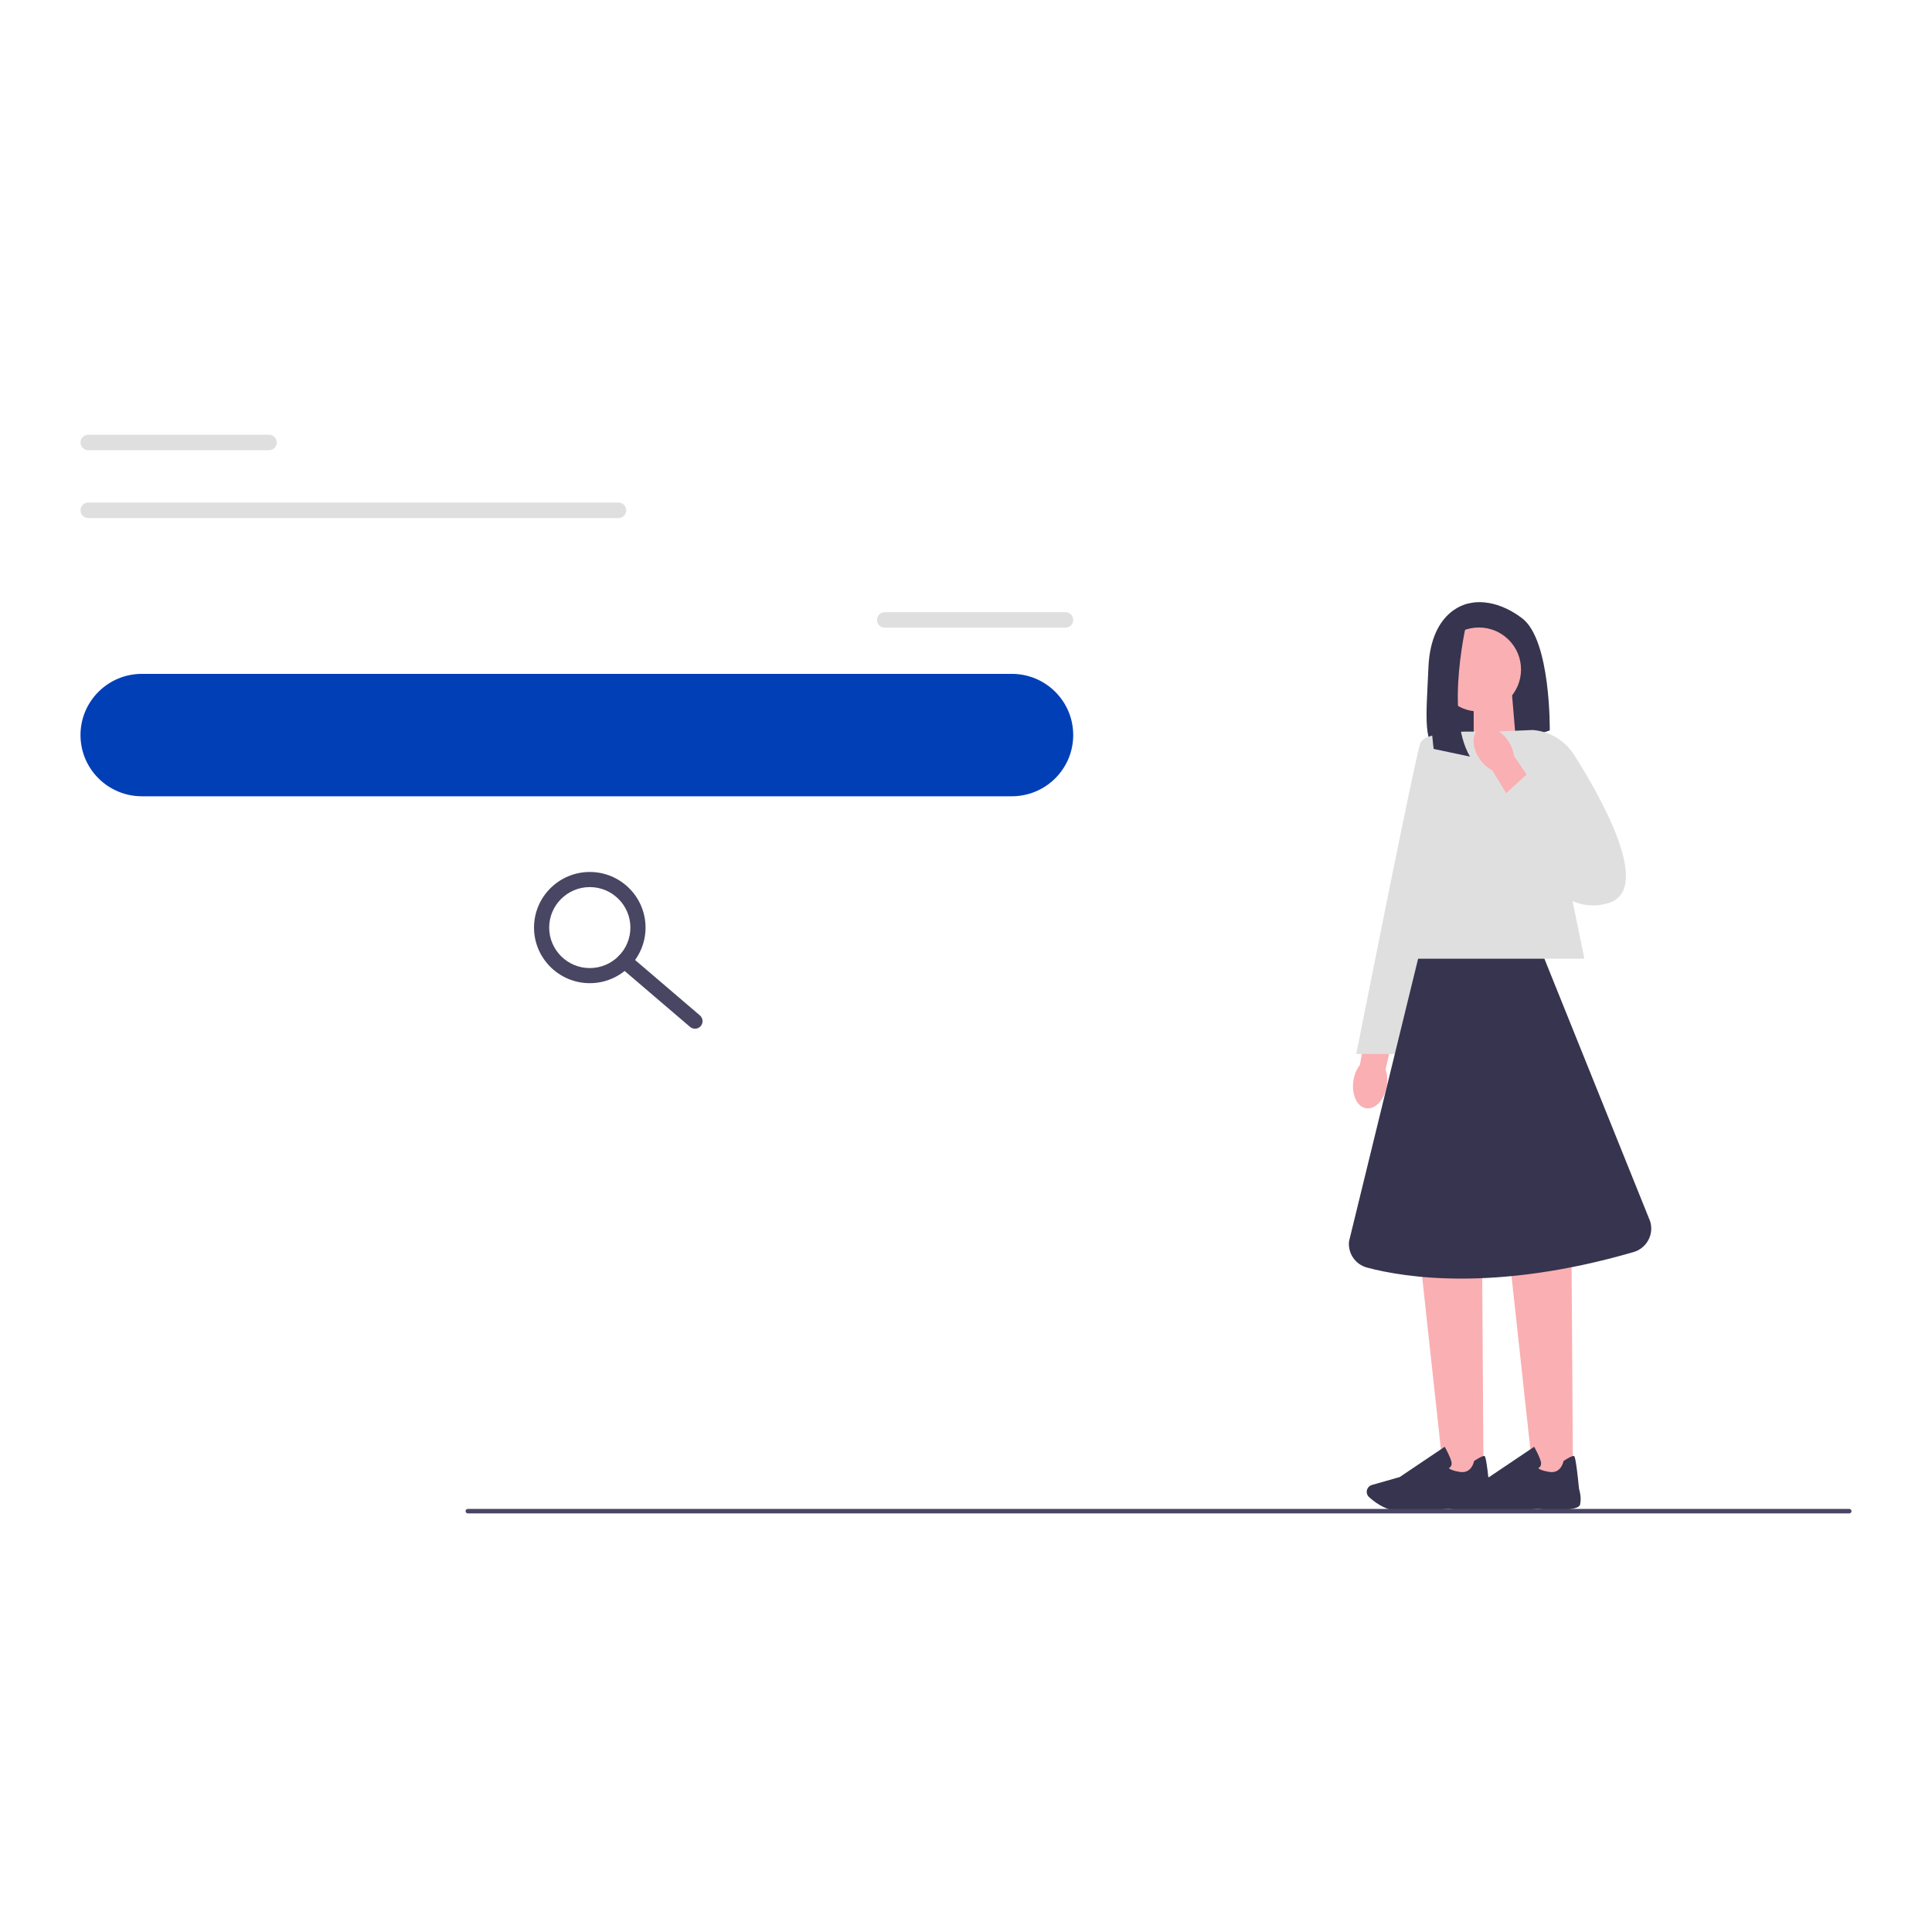
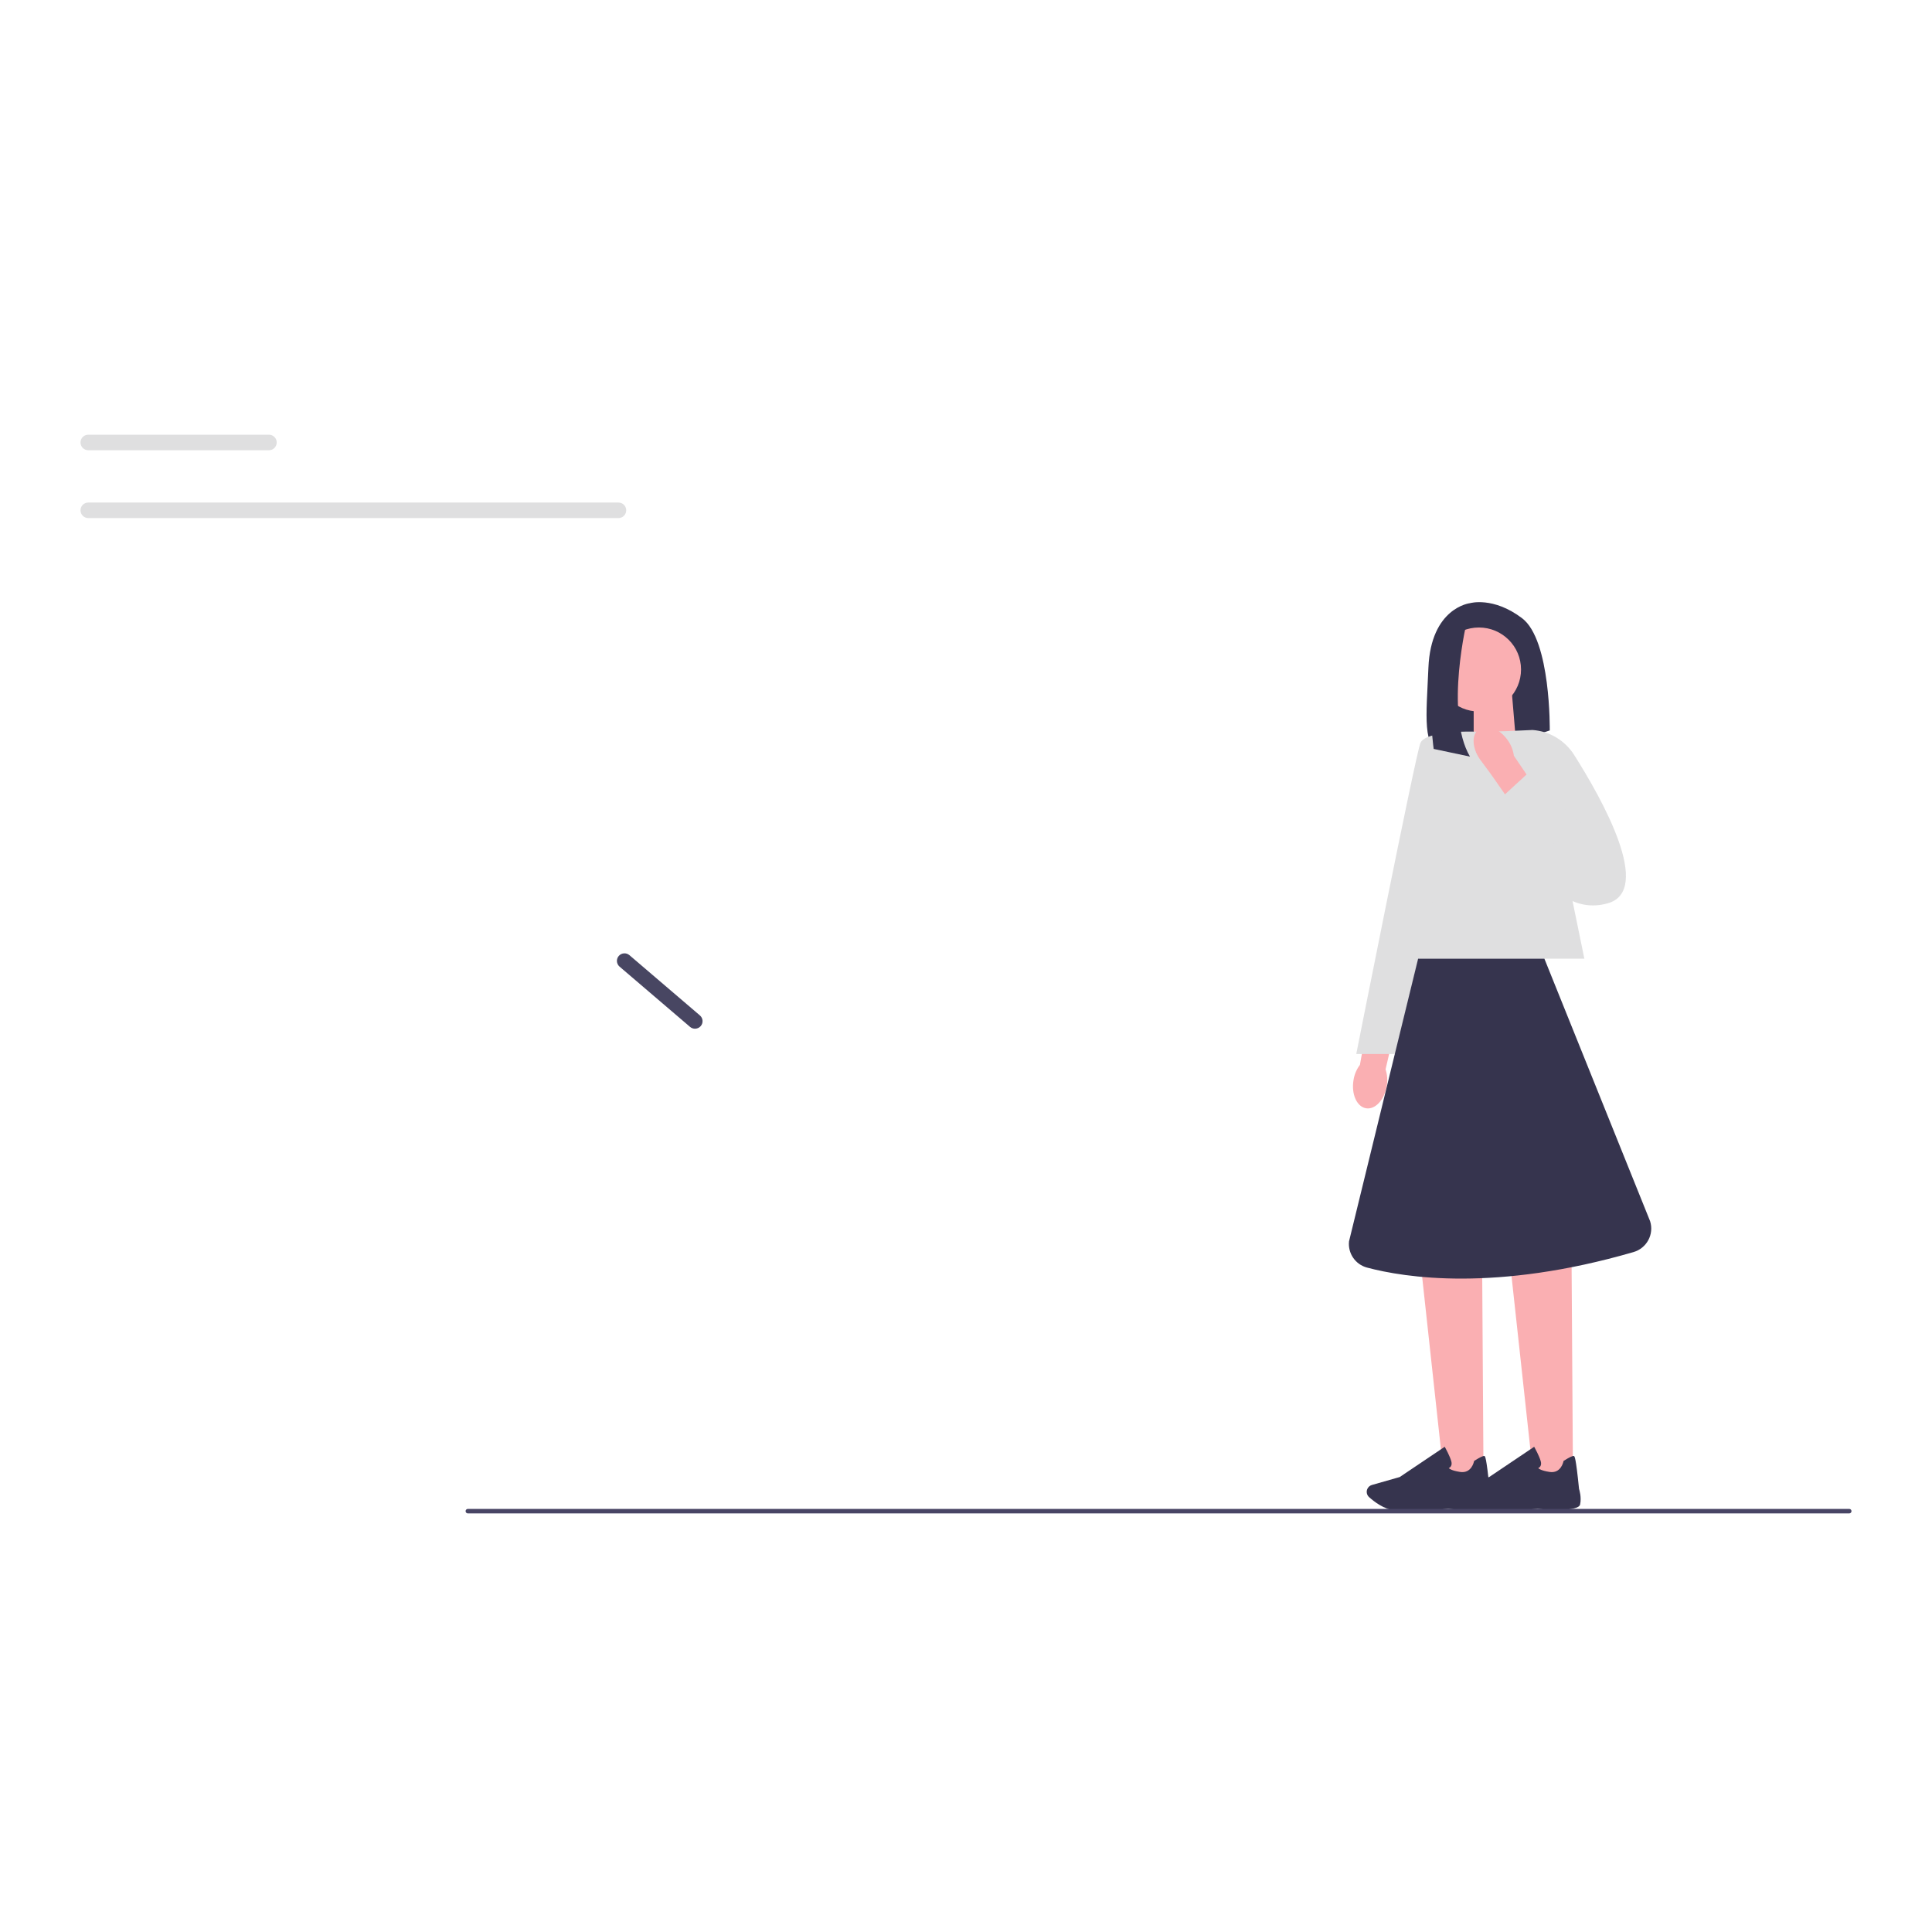
<svg xmlns="http://www.w3.org/2000/svg" width="120" height="120" viewBox="0 0 120 120" fill="none">
  <g clip-path="url(#clip0_233_196)">
    <path d="M91.299 37.465C91.299 37.465 88.877 37.737 88.721 41.476C88.591 44.591 88.325 46.327 89.596 46.977C90.05 47.209 90.585 47.23 91.07 47.071L96.258 45.37C96.258 45.37 96.336 39.762 94.54 38.399C92.743 37.036 91.299 37.465 91.299 37.465Z" fill="#36344E" />
    <path d="M94.159 46.058L91.533 46.919V43.15H93.915L94.159 46.058Z" fill="#FAAFB2" />
    <path d="M86.132 67.453C85.99 68.317 85.412 68.936 84.842 68.836C84.272 68.736 83.925 67.956 84.068 67.092C84.12 66.746 84.257 66.419 84.468 66.138L85.119 62.488L86.89 62.858L86.06 66.417C86.169 66.754 86.194 67.109 86.132 67.453Z" fill="#FAAFB2" />
    <path d="M92.144 91.728H89.684L88.258 78.625H92.059L92.144 91.728Z" fill="#FAAFB2" />
    <path d="M87.289 93.834C87.03 93.834 86.8 93.828 86.627 93.812C85.973 93.752 85.35 93.271 85.037 92.99C84.896 92.864 84.851 92.662 84.924 92.489C84.977 92.364 85.082 92.271 85.212 92.234L86.938 91.742L89.734 89.862L89.765 89.917C89.776 89.938 90.051 90.431 90.143 90.764C90.178 90.891 90.168 90.997 90.115 91.078C90.079 91.135 90.028 91.168 89.986 91.187C90.037 91.24 90.195 91.347 90.683 91.424C91.397 91.537 91.546 90.801 91.552 90.769L91.557 90.744L91.578 90.731C91.918 90.513 92.126 90.414 92.198 90.435C92.243 90.448 92.319 90.471 92.521 92.477C92.541 92.54 92.683 93.002 92.587 93.444C92.482 93.924 90.377 93.759 89.957 93.721C89.945 93.722 88.369 93.834 87.289 93.834Z" fill="#36344E" />
    <path d="M97.7 91.728H95.24L93.814 78.625H97.615L97.7 91.728Z" fill="#FAAFB2" />
    <path d="M92.845 93.834C92.587 93.834 92.356 93.828 92.183 93.812C91.529 93.752 90.906 93.271 90.593 92.99C90.453 92.864 90.407 92.662 90.48 92.489C90.533 92.364 90.638 92.271 90.768 92.234L92.495 91.742L95.29 89.862L95.321 89.917C95.332 89.938 95.607 90.431 95.699 90.764C95.734 90.891 95.725 90.997 95.672 91.078C95.635 91.135 95.584 91.168 95.542 91.187C95.593 91.24 95.751 91.347 96.24 91.424C96.953 91.537 97.102 90.801 97.108 90.769L97.113 90.744L97.134 90.731C97.474 90.513 97.683 90.414 97.755 90.435C97.8 90.448 97.875 90.471 98.077 92.477C98.098 92.54 98.24 93.002 98.143 93.444C98.038 93.924 95.933 93.759 95.513 93.721C95.501 93.722 93.925 93.834 92.845 93.834Z" fill="#36344E" />
    <path d="M98.407 59.544H86.457L90.753 45.448H95.517L98.407 59.544Z" fill="#DFDFE0" />
    <path d="M91.504 45.45C91.504 45.45 88.536 45.372 88.224 46.151C87.911 46.93 84.24 65.466 84.24 65.466H86.662L91.504 45.45Z" fill="#DFDFE0" />
    <path d="M91.858 44.193C93.303 44.193 94.474 43.025 94.474 41.584C94.474 40.144 93.303 38.975 91.858 38.975C90.413 38.975 89.241 40.144 89.241 41.584C89.241 43.025 90.413 44.193 91.858 44.193Z" fill="#FAAFB2" />
    <path d="M91.142 38.438C91.142 38.438 89.702 44.268 91.303 46.994L89.048 46.517C89.048 46.517 88.174 40.136 89.931 38.975L91.142 38.438Z" fill="#36344E" />
    <path d="M95.924 59.544H88.082L83.79 77.104C83.712 77.846 84.183 78.538 84.906 78.731C87.26 79.359 92.909 80.25 101.459 77.769C102.282 77.53 102.749 76.665 102.491 75.85L95.924 59.544Z" fill="#36344E" />
    <path d="M92.753 45.448L95.192 45.341C96.249 45.42 97.204 45.993 97.77 46.886C99.493 49.602 102.719 55.329 99.839 56.113C96.044 57.147 94.205 51.393 94.205 51.393L92.753 45.448Z" fill="#DFDFE0" />
-     <path d="M91.916 47.154C91.415 46.435 91.397 45.59 91.875 45.265C92.354 44.941 93.148 45.26 93.649 45.979C93.854 46.263 93.984 46.593 94.029 46.941L96.112 50.012L94.583 50.977L92.692 47.847C92.378 47.681 92.112 47.444 91.916 47.154Z" fill="#FAAFB2" />
+     <path d="M91.916 47.154C91.415 46.435 91.397 45.59 91.875 45.265C92.354 44.941 93.148 45.26 93.649 45.979C93.854 46.263 93.984 46.593 94.029 46.941L96.112 50.012L94.583 50.977C92.378 47.681 92.112 47.444 91.916 47.154Z" fill="#FAAFB2" />
    <path d="M93.149 49.638L94.87 48.058L98.274 51.218L95.109 53.375L93.149 49.638Z" fill="#DFDFE0" />
-     <path d="M62.846 41.855H8.813C6.707 41.855 5 43.557 5 45.656V45.656C5 47.756 6.707 49.458 8.813 49.458H62.846C64.951 49.458 66.659 47.756 66.659 45.656C66.659 43.557 64.951 41.855 62.846 41.855Z" fill="#013FB7" />
-     <path d="M36.633 61.067C34.723 61.067 33.169 59.518 33.169 57.614C33.169 55.709 34.723 54.16 36.633 54.16C38.543 54.16 40.096 55.709 40.096 57.614C40.096 59.518 38.543 61.067 36.633 61.067ZM36.633 55.099C35.242 55.099 34.111 56.227 34.111 57.614C34.111 59 35.242 60.129 36.633 60.129C38.024 60.129 39.155 59 39.155 57.614C39.155 56.227 38.024 55.099 36.633 55.099Z" fill="#484662" />
    <path d="M43.166 63.895C43.058 63.895 42.949 63.858 42.86 63.782L38.482 60.039C38.285 59.87 38.262 59.574 38.431 59.377C38.6 59.181 38.898 59.158 39.095 59.327L43.473 63.07C43.67 63.239 43.693 63.535 43.524 63.732C43.431 63.84 43.299 63.895 43.166 63.895Z" fill="#484662" />
    <path d="M28.919 93.86C28.919 93.938 28.981 94 29.059 94H114.86C114.938 94 115 93.938 115 93.86C115 93.783 114.938 93.721 114.86 93.721H29.059C28.981 93.721 28.919 93.783 28.919 93.86Z" fill="#484565" />
-     <path d="M66.174 38.022H54.956C54.688 38.022 54.472 38.238 54.472 38.504V38.504C54.472 38.771 54.688 38.987 54.956 38.987H66.174C66.442 38.987 66.659 38.771 66.659 38.504C66.659 38.238 66.442 38.022 66.174 38.022Z" fill="#DFDFE0" />
    <path d="M16.703 27H5.484C5.217 27 5 27.216 5 27.483V27.483C5 27.749 5.217 27.965 5.484 27.965H16.703C16.97 27.965 17.187 27.749 17.187 27.483C17.187 27.216 16.97 27 16.703 27Z" fill="#DFDFE0" />
    <path d="M38.412 31.213H5.484C5.217 31.213 5 31.429 5 31.696V31.696C5 31.962 5.217 32.179 5.484 32.179H38.412C38.679 32.179 38.896 31.962 38.896 31.696C38.896 31.429 38.679 31.213 38.412 31.213Z" fill="#DFDFE0" />
  </g>
  <defs>
    <clipPath id="clip0_233_196">
      <rect width="110" height="67" fill="white" transform="translate(5 27)" />
    </clipPath>
  </defs>
</svg>